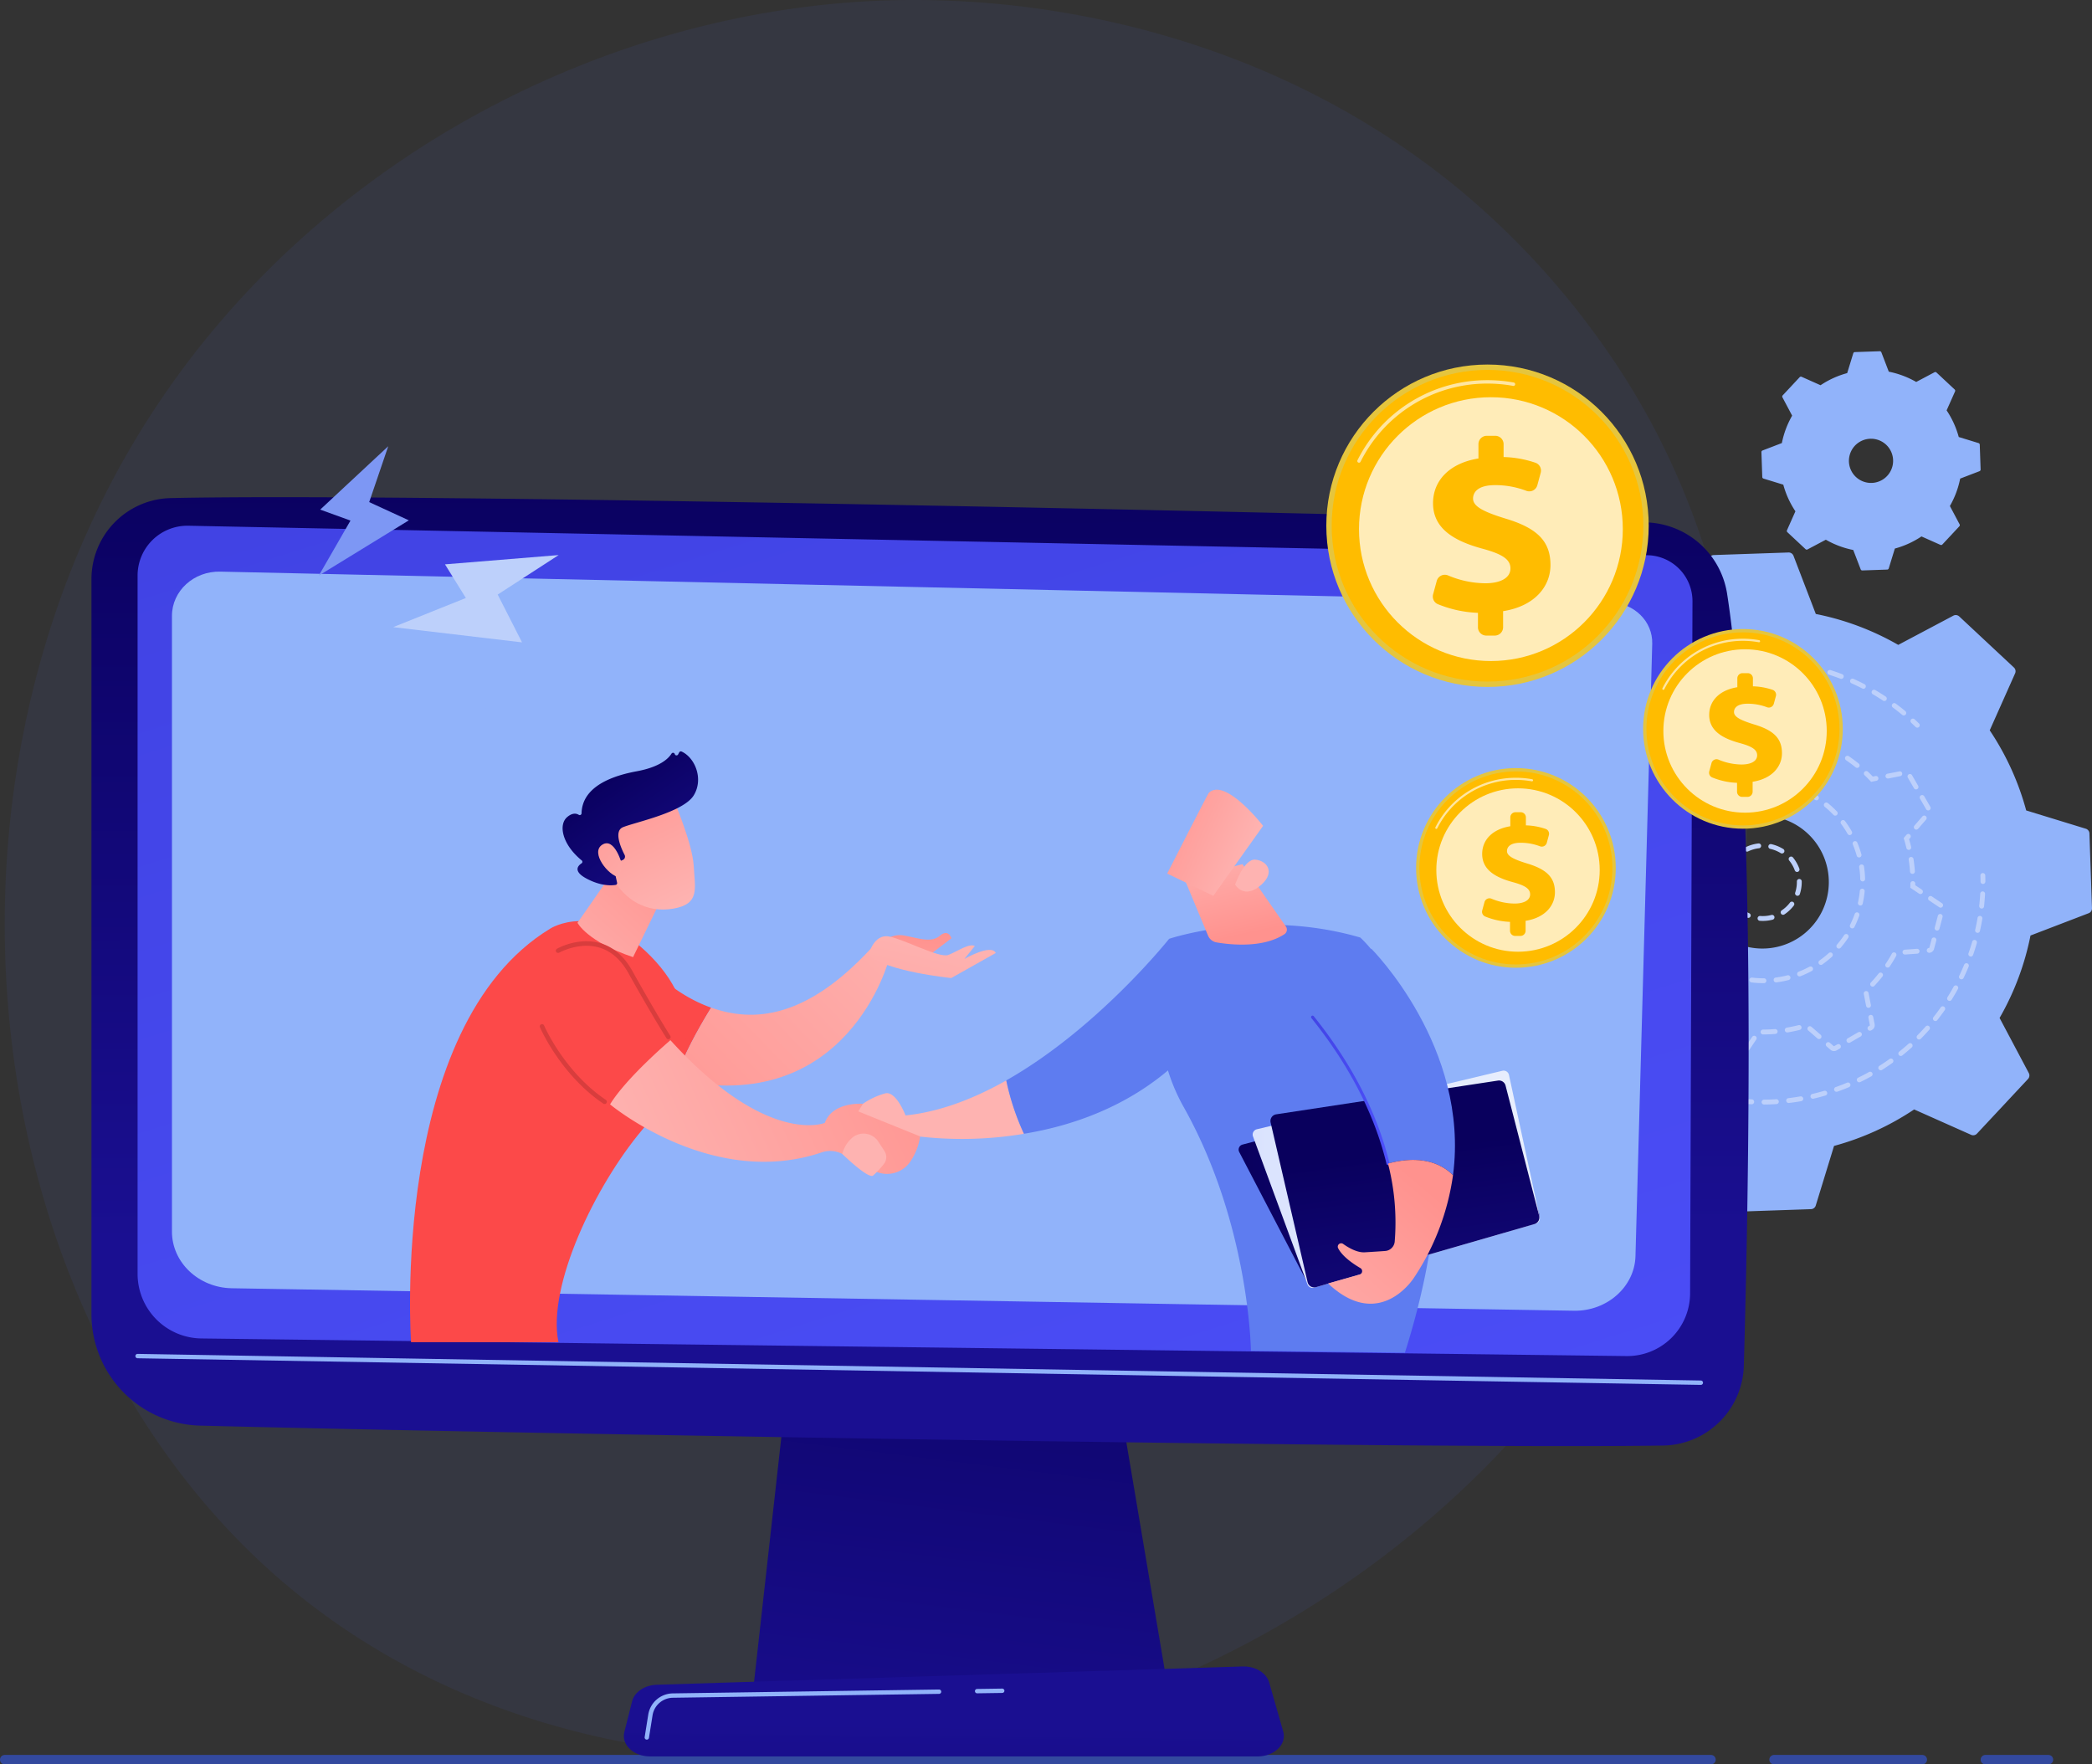
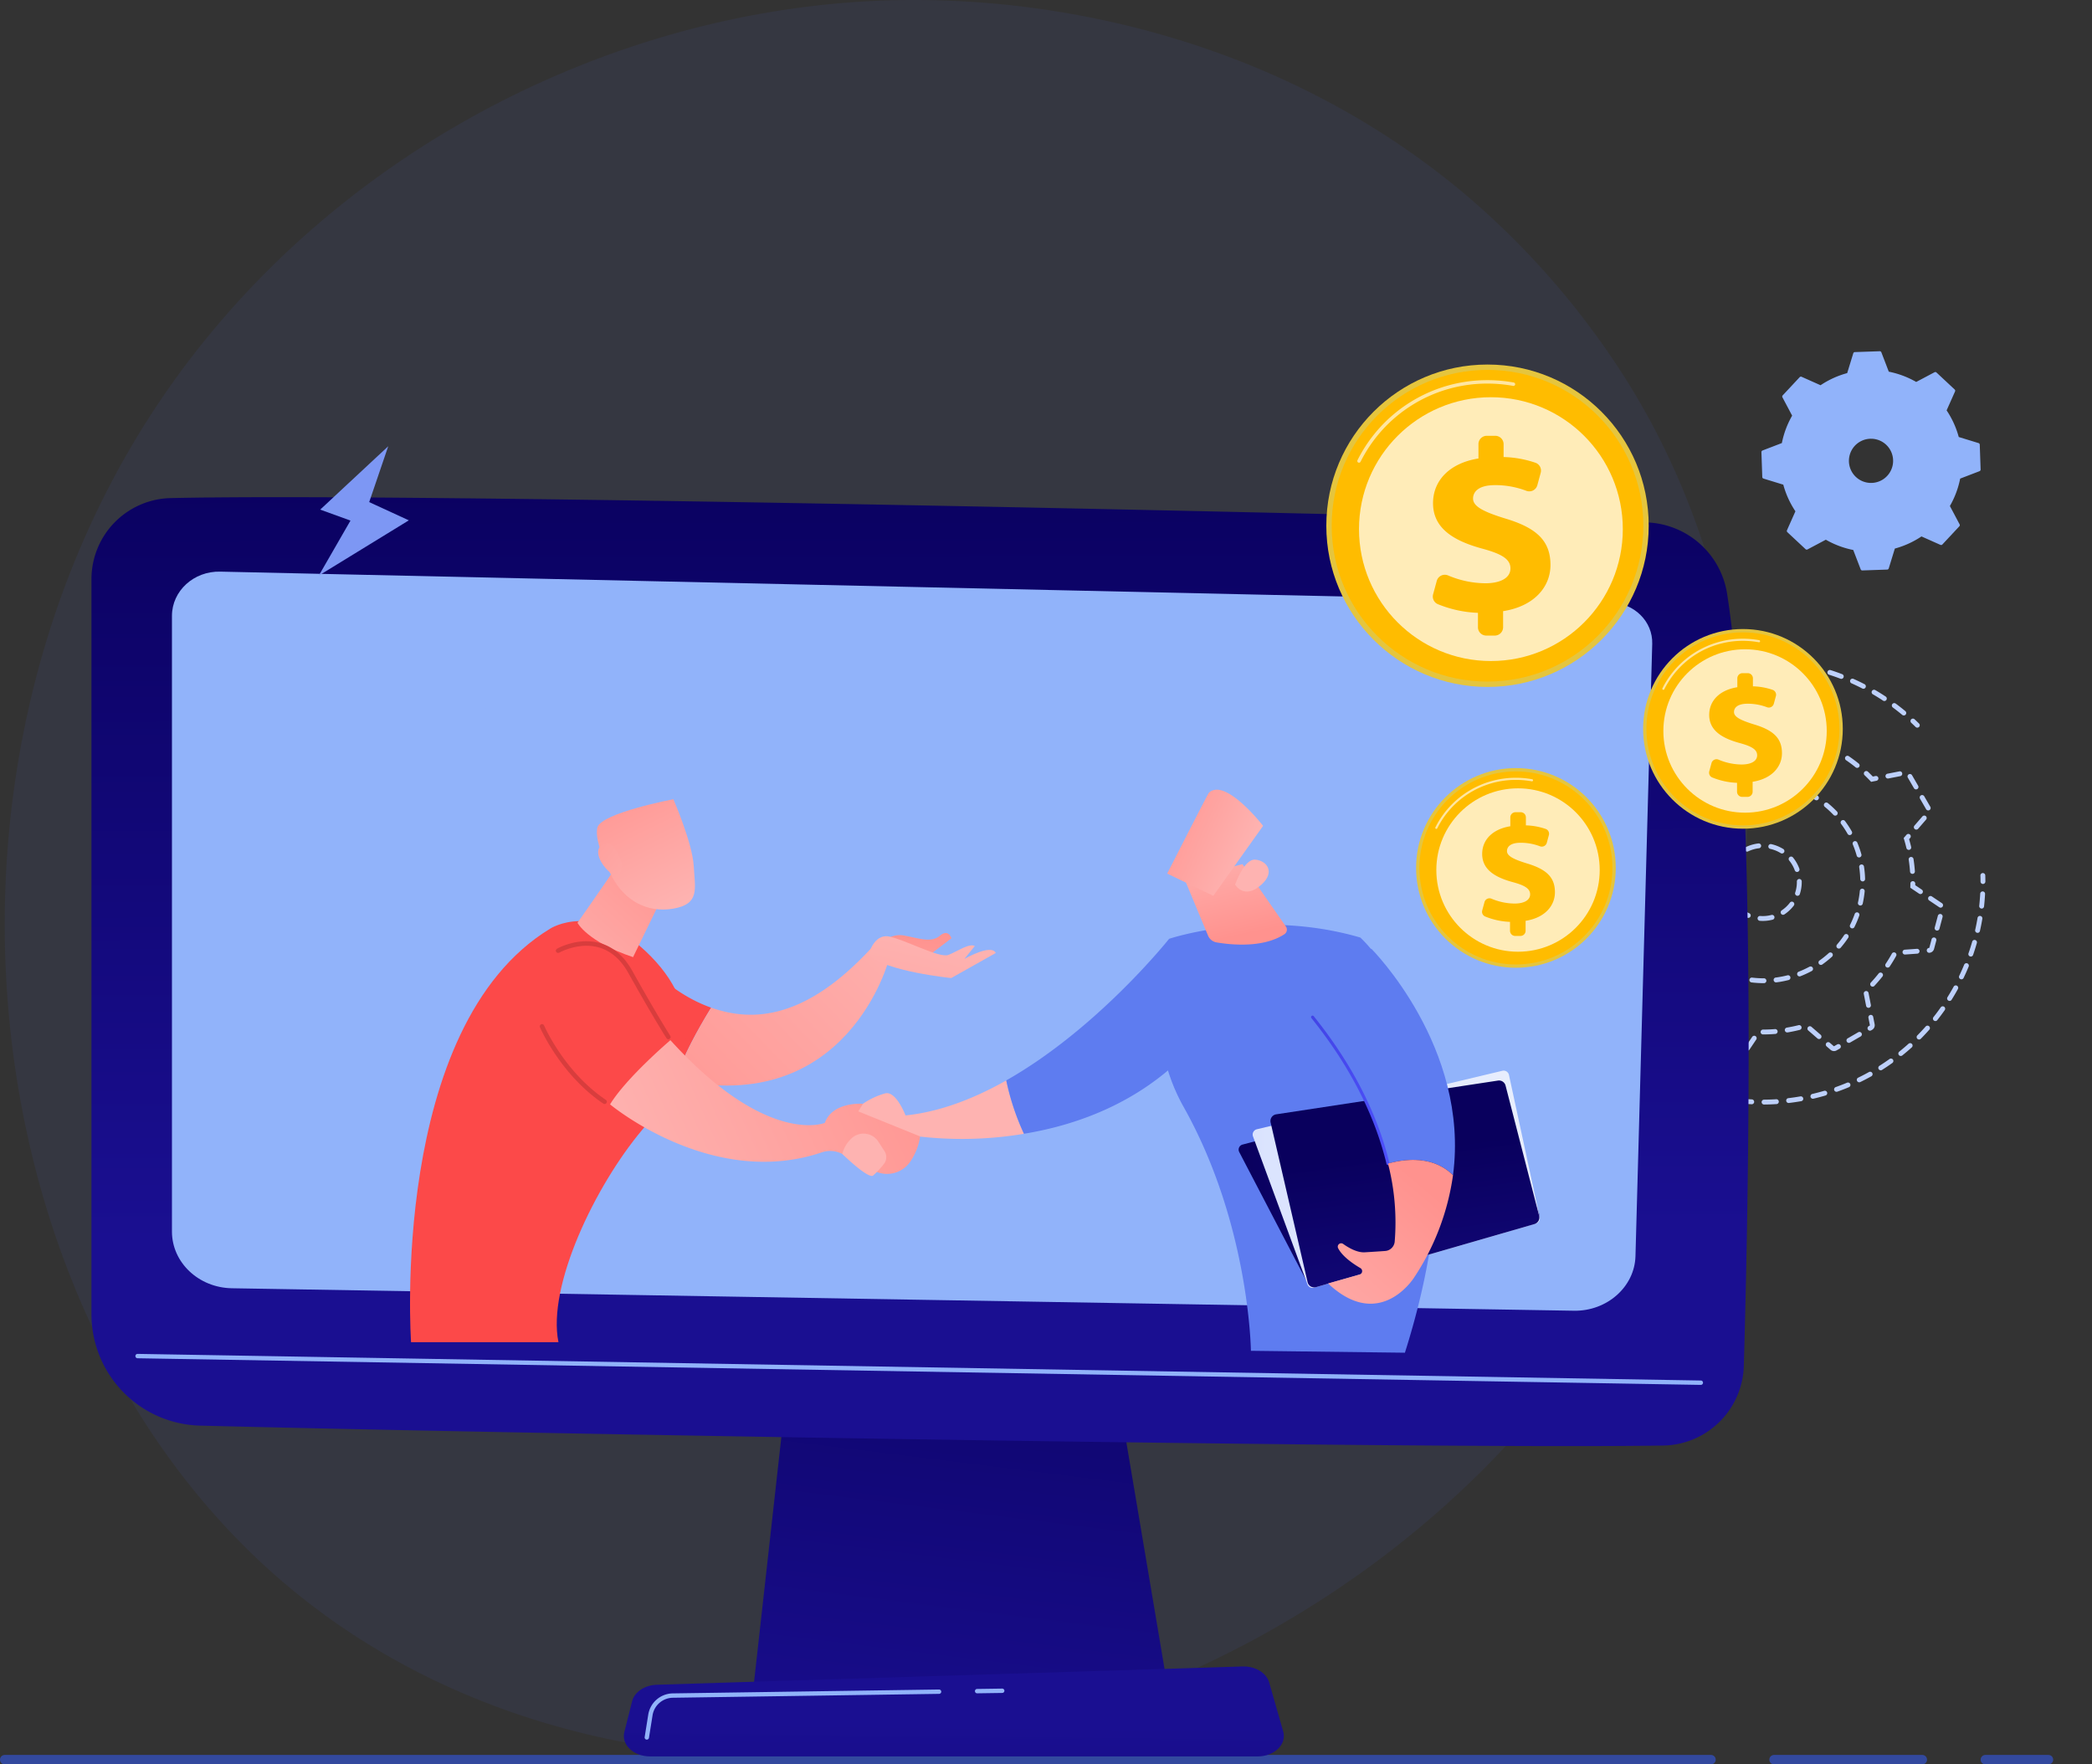
<svg xmlns="http://www.w3.org/2000/svg" xmlns:xlink="http://www.w3.org/1999/xlink" width="663.308" height="559.425" viewBox="0 0 663.308 559.425">
  <rect x="0" y="0" width="663.308" height="559.425" fill="#333333" stroke="none" />
  <defs>
    <linearGradient id="a" x1="0.753" y1="-0.811" x2="0.397" y2="1.412" gradientUnits="objectBoundingBox">
      <stop offset="0" stop-color="#09005d" />
      <stop offset="1" stop-color="#1a0f91" />
    </linearGradient>
    <linearGradient id="b" x1="0.498" y1="-0.072" x2="0.5" y2="0.779" xlink:href="#a" />
    <linearGradient id="c" x1="0.085" y1="-0.198" x2="1.211" y2="1.7" gradientUnits="objectBoundingBox">
      <stop offset="0" stop-color="#4042e2" />
      <stop offset="1" stop-color="#4f52ff" />
    </linearGradient>
    <linearGradient id="d" x1="0.161" y1="5.068" x2="0.502" y2="0.648" xlink:href="#a" />
    <linearGradient id="e" x1="0.806" y1="-1.236" x2="0.639" y2="-0.096" gradientUnits="objectBoundingBox">
      <stop offset="0" stop-color="#ff928e" />
      <stop offset="1" stop-color="#feb3b1" />
    </linearGradient>
    <linearGradient id="f" x1="-0.307" y1="1.188" x2="1.295" y2="-0.062" xlink:href="#e" />
    <linearGradient id="g" x1="0.532" y1="-0.096" x2="-0.014" y2="6.106" xlink:href="#e" />
    <linearGradient id="h" x1="-2.034" y1="4.175" x2="0.655" y2="0.085" xlink:href="#e" />
    <linearGradient id="i" x1="0.928" y1="0.012" x2="-0.148" y2="1.429" xlink:href="#e" />
    <linearGradient id="j" x1="1.19" y1="0.36" x2="-0.04" y2="0.628" xlink:href="#e" />
    <linearGradient id="k" x1="0.154" y1="-0.294" x2="0.77" y2="0.988" xlink:href="#e" />
    <linearGradient id="l" x1="0.28" y1="0.152" x2="1.03" y2="1.129" xlink:href="#a" />
    <linearGradient id="m" x1="-0.884" y1="-1.822" x2="1.638" y2="2.362" xlink:href="#e" />
    <linearGradient id="n" x1="1.024" y1="-3.118" x2="0.791" y2="-1.495" xlink:href="#e" />
    <linearGradient id="o" x1="0.589" y1="0.833" x2="0.309" y2="-0.234" xlink:href="#e" />
    <linearGradient id="p" x1="0" y1="0.5" x2="1" y2="0.5" xlink:href="#a" />
    <linearGradient id="q" y1="0.5" x2="1" y2="0.5" gradientUnits="objectBoundingBox">
      <stop offset="0" stop-color="#dae3fe" />
      <stop offset="1" stop-color="#e9effd" />
    </linearGradient>
    <linearGradient id="r" x1="0.485" y1="0.339" x2="0.712" y2="1.663" xlink:href="#a" />
    <linearGradient id="s" x1="-0.279" y1="0.282" x2="1.279" y2="0.718" xlink:href="#c" />
    <linearGradient id="t" x1="0.724" y1="0.148" x2="-0.021" y2="1.392" xlink:href="#e" />
    <linearGradient id="u" x1="-0.129" y1="0.16" x2="0.833" y2="0.701" xlink:href="#e" />
    <linearGradient id="w" x1="64.553" y1="76.808" x2="67.011" y2="74.159" xlink:href="#e" />
  </defs>
  <g transform="translate(-261 -2482.575)">
    <path d="M2530.441,5195.888c-53.6,126.208-196.38,196.911-320.2,177.838-20.148-3.1-75.383-12.347-124.287-55.959-94.143-83.956-114.276-250.2-38.334-367.356,55.273-85.269,154.354-133.606,248.5-131.188,20.279.521,98,3.731,166.3,60.051a256.111,256.111,0,0,1,52.1,59.114C2561.348,5011.616,2565.373,5113.638,2530.441,5195.888Z" transform="translate(-1738.635 -2336.563)" fill="#4962c0" opacity="0.1" />
    <line x2="541" transform="translate(262.5 3040.5)" fill="none" stroke="#33499e" stroke-linecap="round" stroke-width="3" />
    <line x2="47" transform="translate(823.5 3040.5)" fill="none" stroke="#33499e" stroke-linecap="round" stroke-width="3" />
    <line x2="20" transform="translate(890.5 3040.5)" fill="none" stroke="#33499e" stroke-linecap="round" stroke-width="3" />
    <g transform="translate(-1386.194 7760.766)">
      <g transform="translate(2101.485 -5166.825)">
        <g transform="translate(104.2 0)">
          <path d="M4499.021-5126.951a.539.539,0,0,0,.381.5l6.283,1.929a28.66,28.66,0,0,0,3.845,8.447l-2.676,6.006a.54.54,0,0,0,.125.615l5.765,5.383a.539.539,0,0,0,.622.083l5.81-3.081a28.655,28.655,0,0,0,8.69,3.26l2.354,6.135a.541.541,0,0,0,.523.347l7.883-.27a.541.541,0,0,0,.5-.382l1.929-6.282a28.631,28.631,0,0,0,8.446-3.846l6.007,2.676a.539.539,0,0,0,.615-.125l5.384-5.765a.54.54,0,0,0,.082-.622l-3.08-5.81a28.639,28.639,0,0,0,3.259-8.69l6.136-2.354a.541.541,0,0,0,.347-.523l-.271-7.883a.538.538,0,0,0-.381-.5l-6.282-1.929a28.655,28.655,0,0,0-3.846-8.447l2.677-6.006a.541.541,0,0,0-.125-.615l-5.765-5.384a.542.542,0,0,0-.622-.083l-5.81,3.081a28.657,28.657,0,0,0-8.69-3.26l-2.354-6.136a.539.539,0,0,0-.523-.346l-7.884.27a.541.541,0,0,0-.5.381l-1.929,6.283a28.645,28.645,0,0,0-8.447,3.846l-6.006-2.677a.541.541,0,0,0-.615.125l-5.384,5.765a.541.541,0,0,0-.082.622l3.081,5.81a28.641,28.641,0,0,0-3.26,8.69l-6.136,2.354a.539.539,0,0,0-.346.522Zm27.633-6.607a7,7,0,0,1,8.327-5.364,7,7,0,0,1,5.365,8.327,7,7,0,0,1-8.327,5.364A7,7,0,0,1,4526.654-5133.558Z" transform="translate(-4498.75 5166.825)" fill="#91b3fa" />
        </g>
        <g transform="translate(0 63.814)">
-           <path d="M3944.1-4706.729a1.626,1.626,0,0,0,1.147,1.5l18.9,5.8a86.146,86.146,0,0,0,11.565,25.4l-8.05,18.065a1.625,1.625,0,0,0,.375,1.849l17.339,16.191a1.624,1.624,0,0,0,1.87.249l17.474-9.265a86.143,86.143,0,0,0,26.135,9.8l7.078,18.455a1.627,1.627,0,0,0,1.573,1.042l23.71-.812a1.625,1.625,0,0,0,1.5-1.147l5.8-18.9a86.165,86.165,0,0,0,25.4-11.565l18.066,8.049a1.626,1.626,0,0,0,1.849-.376l16.192-17.338a1.626,1.626,0,0,0,.248-1.871l-9.265-17.474a86.112,86.112,0,0,0,9.8-26.135l18.455-7.078a1.624,1.624,0,0,0,1.042-1.573l-.811-23.71a1.625,1.625,0,0,0-1.147-1.5l-18.9-5.8a86.134,86.134,0,0,0-11.565-25.4l8.049-18.066a1.625,1.625,0,0,0-.375-1.849l-17.339-16.192a1.626,1.626,0,0,0-1.87-.248l-17.474,9.265a86.138,86.138,0,0,0-26.135-9.8l-7.078-18.455a1.625,1.625,0,0,0-1.573-1.042l-23.71.812a1.624,1.624,0,0,0-1.5,1.147l-5.8,18.9a86.137,86.137,0,0,0-25.4,11.565l-18.066-8.05a1.626,1.626,0,0,0-1.849.375l-16.192,17.339a1.625,1.625,0,0,0-.248,1.87l9.265,17.474a86.152,86.152,0,0,0-9.8,26.135l-18.455,7.078a1.626,1.626,0,0,0-1.042,1.574Zm83.108-19.87a21.065,21.065,0,0,1,25.044-16.134,21.065,21.065,0,0,1,16.134,25.043,21.065,21.065,0,0,1-25.043,16.134A21.065,21.065,0,0,1,4027.209-4726.6Z" transform="translate(-3943.29 4826.653)" fill="#91b3fa" />
          <g transform="translate(34.128 33.942)">
            <path d="M4275.924-4465.905a1.655,1.655,0,0,1-1.344-.388l-1.244-1.078a.77.77,0,0,1-.078-1.087.772.772,0,0,1,1.087-.077l1.244,1.078a.12.12,0,0,0,.1.029l1-.568a.772.772,0,0,1,1.053.281.77.77,0,0,1-.281,1.053l-.954.552A1.647,1.647,0,0,1,4275.924-4465.905Zm-30.754,4.088a1.655,1.655,0,0,1-.685-.037l-1.935-.516a.769.769,0,0,1-.546-.942.774.774,0,0,1,.943-.547l1.935.516c.068,0,.105-.01.131-.048l.417-.619a.77.77,0,0,1,1.069-.209.771.771,0,0,1,.209,1.07l-.417.617A1.664,1.664,0,0,1,4245.169-4461.817Zm35.352-6.681a.772.772,0,0,1-.786-.376.77.77,0,0,1,.281-1.053l3.334-1.931a.768.768,0,0,1,1.052.281.77.77,0,0,1-.281,1.053l-3.334,1.931A.786.786,0,0,1,4280.521-4468.5Zm-41.377,5.153a.779.779,0,0,1-.317-.018l-3.723-.993a.769.769,0,0,1-.545-.942.772.772,0,0,1,.942-.547l3.724.993a.771.771,0,0,1,.546.943A.771.771,0,0,1,4239.144-4463.345Zm9.2-2.67a.77.77,0,0,1-.549-.122.77.77,0,0,1-.208-1.069l2.152-3.2a.77.77,0,0,1,1.069-.209.77.77,0,0,1,.209,1.069l-2.153,3.2A.767.767,0,0,1,4248.34-4466.015Zm22.707-3.7a.767.767,0,0,1-.624-.18l-2.912-2.522a.77.77,0,0,1-.078-1.087.769.769,0,0,1,1.086-.077l2.913,2.522a.771.771,0,0,1,.078,1.087A.767.767,0,0,1,4271.047-4469.714Zm16.143-2.646a.771.771,0,0,1-.786-.376.771.771,0,0,1,.282-1.053l.3-.177a.12.12,0,0,0,.059-.123l-.46-2.355a.771.771,0,0,1,.609-.9.754.754,0,0,1,.9.608l.459,2.352a1.674,1.674,0,0,1-.8,1.757l-.306.177A.786.786,0,0,1,4287.19-4472.359Zm-55.458,6.859a.716.716,0,0,1-.67-.25,1.663,1.663,0,0,1-.364-.806l-.016-.144-.235-3.283a.765.765,0,0,1,.713-.824.771.771,0,0,1,.824.714l.236,3.289a.812.812,0,0,1-.086,1.12A.835.835,0,0,1,4231.731-4465.5Zm29.229-6.306a.77.77,0,0,1-.879-.635.77.77,0,0,1,.634-.887c1.236-.205,2.484-.464,3.711-.771a.768.768,0,0,1,.934.562.77.77,0,0,1-.561.934c-1.266.317-2.556.585-3.833.8Zm-3.822.475-.057.007c-1.3.106-2.62.16-3.912.161a.771.771,0,0,1-.771-.771.769.769,0,0,1,.77-.771c1.251,0,2.525-.053,3.786-.156a.771.771,0,0,1,.832.705A.771.771,0,0,1,4257.139-4471.331Zm29.586-8.281a.771.771,0,0,1-.875-.613l-.738-3.781a.771.771,0,0,1,.608-.9.756.756,0,0,1,.9.608l.739,3.781a.771.771,0,0,1-.608.9Zm-55.666,6.493c-.021,0-.042.006-.064.007a.77.77,0,0,1-.824-.713l-.239-3.33a.772.772,0,0,1-.076-.852.772.772,0,0,1,1.046-.309l.473.253.069.445.264,3.681A.771.771,0,0,1,4231.059-4473.119Zm56.978-13.207a.772.772,0,0,1-.645-.2.77.77,0,0,1-.038-1.089c.854-.916,1.685-1.884,2.47-2.874a.771.771,0,0,1,1.082-.126.77.77,0,0,1,.126,1.083c-.811,1.023-1.669,2.021-2.551,2.968A.769.769,0,0,1,4288.037-4486.326Zm-60.7,7.486a.77.77,0,0,1-.539-.116c-1.09-.707-2.164-1.469-3.193-2.264a.77.77,0,0,1-.139-1.08.769.769,0,0,1,1.081-.14c1,.769,2.037,1.506,3.091,2.191a.77.77,0,0,1,.227,1.066A.77.77,0,0,1,4227.338-4478.84Zm65.473-13.525a.763.763,0,0,1-.545-.119.77.77,0,0,1-.214-1.068c.7-1.048,1.36-2.138,1.969-3.237a.769.769,0,0,1,1.047-.3.77.77,0,0,1,.3,1.047c-.629,1.138-1.314,2.263-2.035,3.345A.768.768,0,0,1,4292.811-4492.365Zm-34.5,4.561q-.453.07-.91.129a.771.771,0,0,1-.862-.666.746.746,0,0,1,.667-.863,30.808,30.808,0,0,0,3.69-.7.757.757,0,0,1,.937.557.77.77,0,0,1-.557.937C4260.3-4488.164,4259.307-4487.96,4258.312-4487.8Zm-4.729.373a.792.792,0,0,1-.118.009,32.2,32.2,0,0,1-3.937-.232.771.771,0,0,1-.673-.857.77.77,0,0,1,.857-.672,30.884,30.884,0,0,0,3.749.221.771.771,0,0,1,.772.77A.771.771,0,0,1,4253.583-4487.432Zm11.288-2.143a.771.771,0,0,1-.836-.48.771.771,0,0,1,.438-1,30.924,30.924,0,0,0,3.41-1.576.774.774,0,0,1,1.043.313.77.77,0,0,1-.313,1.044,32.646,32.646,0,0,1-3.58,1.655A.889.889,0,0,1,4264.871-4489.574Zm-43.625,6.029a.767.767,0,0,1-.638-.193c-.817-.744-1.62-1.527-2.39-2.332a.771.771,0,0,1-.645-.615.77.77,0,0,1,.608-.9l.609-.119.292.31c.821.872,1.683,1.721,2.563,2.523a.769.769,0,0,1,.05,1.088A.768.768,0,0,1,4221.245-4483.545Zm84.8-13.52-.144.017a.772.772,0,0,1-.814-.725.764.764,0,0,1,.709-.813.129.129,0,0,0,.109-.09l.709-2.66a.772.772,0,0,1,.943-.546.77.77,0,0,1,.546.942l-.709,2.661A1.663,1.663,0,0,1,4306.042-4497.064Zm-3.912.283c-.021,0-.043.006-.064.007l-3.843.275a.771.771,0,0,1-.824-.713.764.764,0,0,1,.713-.823l3.843-.275a.77.77,0,0,1,.824.713A.771.771,0,0,1,4302.13-4496.781Zm-56.179,8.426a.776.776,0,0,1-.3-.013q-.286-.072-.571-.147a32.729,32.729,0,0,1-3.194-1.031.769.769,0,0,1-.446-.993.767.767,0,0,1,.994-.446,31.273,31.273,0,0,0,3.044.981c.181.048.361.095.542.139a.772.772,0,0,1,.563.934A.772.772,0,0,1,4245.951-4488.355Zm25.688-4.863a.769.769,0,0,1-.749-.315.771.771,0,0,1,.184-1.074,30.961,30.961,0,0,0,2.928-2.354.773.773,0,0,1,1.088.052.771.771,0,0,1-.051,1.089,32.569,32.569,0,0,1-3.075,2.471A.752.752,0,0,1,4271.639-4493.219Zm-60.755,8.623a.77.77,0,0,1-.875-.614.77.77,0,0,1,.608-.9l3.781-.738a.747.747,0,0,1,.9.608.771.771,0,0,1-.608.9l-3.782.737Zm-3.731.289a.752.752,0,0,1-.669-.23,1.729,1.729,0,0,1-.219-.3l-1.832-3.165a.771.771,0,0,1,.28-1.054.772.772,0,0,1,1.053.282l1.832,3.162a.782.782,0,0,1-.032,1.1A.783.783,0,0,1,4207.153-4484.307Zm31.615-6.787a.76.76,0,0,1-.479-.081,31.706,31.706,0,0,1-3.368-2.058.771.771,0,0,1-.189-1.073.77.77,0,0,1,1.073-.188,30.577,30.577,0,0,0,3.2,1.958.771.771,0,0,1,.321,1.042A.772.772,0,0,1,4238.768-4491.094Zm38.556-7.3a.77.77,0,0,1-.622-.178.77.77,0,0,1-.082-1.086,30.7,30.7,0,0,0,2.267-3,.771.771,0,0,1,1.068-.217.772.772,0,0,1,.216,1.069,31.976,31.976,0,0,1-2.382,3.146A.77.77,0,0,1,4277.324-4498.392Zm31.143-5.707a.763.763,0,0,1-.317-.017.771.771,0,0,1-.545-.943l.993-3.724a.773.773,0,0,1,.943-.546.771.771,0,0,1,.546.943l-.993,3.723A.771.771,0,0,1,4308.466-4504.1Zm-76,8.6a.769.769,0,0,1-.635-.188c-.532-.479-1.051-.98-1.544-1.489a.771.771,0,0,1,.017-1.09.772.772,0,0,1,1.09.018c.469.484.962.96,1.469,1.416a.772.772,0,0,1,.057,1.089A.772.772,0,0,1,4232.47-4495.5Zm-29.182,4.543a.772.772,0,0,1-.786-.376l-1.93-3.334a.771.771,0,0,1,.28-1.053.771.771,0,0,1,1.053.281l1.931,3.334a.77.77,0,0,1-.28,1.053A.765.765,0,0,1,4203.288-4490.957Zm78.288-13.84a.767.767,0,0,1-.461-.072.77.77,0,0,1-.346-1.033,30.775,30.775,0,0,0,1.465-3.457.771.771,0,0,1,.983-.471.771.771,0,0,1,.47.983,32.328,32.328,0,0,1-1.539,3.632A.771.771,0,0,1,4281.575-4504.8Zm28.017-6.57a.76.76,0,0,1-.549-.123l-3.2-2.151a.77.77,0,0,1-.209-1.069.769.769,0,0,1,1.069-.209l3.2,2.151a.772.772,0,0,1,.209,1.07A.77.77,0,0,1,4309.592-4511.367Zm-108.247,13.787a.762.762,0,0,1-.624-.18.77.77,0,0,1-.078-1.086l2.522-2.913a.772.772,0,0,1,1.087-.077.771.771,0,0,1,.078,1.087l-2.522,2.913A.777.777,0,0,1,4201.345-4497.58Zm82.794-14.462a.8.8,0,0,1-.285-.01.771.771,0,0,1-.585-.92,30.717,30.717,0,0,0,.591-3.709.77.77,0,0,1,.842-.692.771.771,0,0,1,.692.841,32.325,32.325,0,0,1-.62,3.9A.773.773,0,0,1,4284.139-4512.042Zm19.061-3.63a.764.764,0,0,1-.549-.122l-2.792-1.879.013-.425c.009-.3.015-.6.019-.9a.77.77,0,0,1,.779-.762.771.771,0,0,1,.762.778c0,.168,0,.334-.008.5l2.088,1.406a.77.77,0,0,1,.208,1.069A.765.765,0,0,1,4303.2-4515.672Zm-96.809,12.268a.766.766,0,0,1-.623-.179.77.77,0,0,1-.079-1.087l1.062-1.227q-.2-.675-.377-1.358a.771.771,0,0,1,.549-.941.774.774,0,0,1,.94.55q.226.861.485,1.709l.124.408-1.618,1.868A.773.773,0,0,1,4206.391-4503.4Zm94.276-18.672a.488.488,0,0,1-.065.007.77.77,0,0,1-.824-.714c-.088-1.254-.231-2.521-.421-3.766a.771.771,0,0,1,.643-.878h0a.77.77,0,0,1,.878.645c.2,1.285.344,2.595.436,3.891A.77.77,0,0,1,4300.667-4522.076Zm-15.786,2.384a.822.822,0,0,1-.1.009.77.77,0,0,1-.791-.75,30.579,30.579,0,0,0-.333-3.74.77.77,0,0,1,.643-.876h0a.769.769,0,0,1,.877.646,31.886,31.886,0,0,1,.349,3.931A.771.771,0,0,1,4284.881-4519.692Zm-78.47,9.24a.771.771,0,0,1-.877-.627c-.058-.327-.112-.653-.164-.981-.149-.958-.271-1.932-.362-2.9a.775.775,0,0,1,.694-.84.77.77,0,0,1,.84.694c.088.935.207,1.878.351,2.8q.074.476.159.951a.772.772,0,0,1-.625.894Zm93.086-19.232a.771.771,0,0,1-.868-.582c-.219-.922-.47-1.851-.747-2.761l-.124-.407.9-1.037a.772.772,0,0,1,1.087-.077.771.771,0,0,1,.078,1.087l-.343.4c.237.809.456,1.628.649,2.441a.771.771,0,0,1-.571.929Zm-15.769,2.394a.772.772,0,0,1-.86-.553,30.693,30.693,0,0,0-1.233-3.547.77.77,0,0,1,.414-1.008.768.768,0,0,1,1.009.414,32.458,32.458,0,0,1,1.3,3.724.771.771,0,0,1-.534.95A.591.591,0,0,1,4283.729-4527.291Zm-61.615,6.97a.837.837,0,0,1-.157.008.77.77,0,0,1-.732-.807,32.406,32.406,0,0,1,.432-3.921.77.77,0,0,1,.891-.628.77.77,0,0,1,.628.891,30.741,30.741,0,0,0-.411,3.732A.772.772,0,0,1,4222.114-4520.321Zm-16.423,2.205a.82.82,0,0,1-.11.01.77.77,0,0,1-.78-.761q-.01-.807.007-1.618l-1.176-.792a.77.77,0,0,1-.209-1.069.77.77,0,0,1,1.07-.209l1.88,1.266-.013.425q-.03.992-.018,1.979A.77.77,0,0,1,4205.69-4518.116Zm96.19-18a.768.768,0,0,1-.624-.179.771.771,0,0,1-.078-1.087l2.523-2.913a.77.77,0,0,1,1.087-.077.771.771,0,0,1,.078,1.087l-2.523,2.912A.769.769,0,0,1,4301.881-4536.117Zm-21.114,1.734a.769.769,0,0,1-.788-.379,30.972,30.972,0,0,0-2.056-3.145.771.771,0,0,1,.158-1.078.771.771,0,0,1,1.079.157,32.65,32.65,0,0,1,2.158,3.3.77.77,0,0,1-.288,1.051A.755.755,0,0,1,4280.767-4534.383Zm-79.783,11.075a.771.771,0,0,1-.55-.122l-3.2-2.151a.771.771,0,0,1-.208-1.07.77.77,0,0,1,1.069-.209l3.2,2.151a.771.771,0,0,1,.209,1.07A.768.768,0,0,1,4200.984-4523.308Zm22.435-4.589a.781.781,0,0,1-.341-.023.77.77,0,0,1-.516-.96,32.329,32.329,0,0,1,1.363-3.7.772.772,0,0,1,1.016-.4.772.772,0,0,1,.395,1.017,31,31,0,0,0-1.3,3.523A.772.772,0,0,1,4223.419-4527.9Zm82.244-14.3a.771.771,0,0,1-.786-.375l-1.931-3.334a.772.772,0,0,1,.281-1.054.771.771,0,0,1,1.053.281l1.931,3.335a.771.771,0,0,1-.281,1.053A.778.778,0,0,1,4305.663-4542.2Zm-29.486,1.65a.768.768,0,0,1-.677-.23,30.7,30.7,0,0,0-2.756-2.552.771.771,0,0,1-.108-1.084.771.771,0,0,1,1.084-.108,32.06,32.06,0,0,1,2.9,2.682.77.77,0,0,1-.025,1.089A.764.764,0,0,1,4276.177-4540.548Zm-79.453,11.991a.763.763,0,0,1-.317-.017.77.77,0,0,1-.545-.942l.993-3.724a.773.773,0,0,1,.943-.547.771.771,0,0,1,.546.943l-.993,3.724A.771.771,0,0,1,4196.725-4528.557Zm29.789-6.377a.764.764,0,0,1-.513-.1.77.77,0,0,1-.268-1.056,32,32,0,0,1,2.227-3.259.769.769,0,0,1,1.082-.135.769.769,0,0,1,.135,1.081,30.45,30.45,0,0,0-2.119,3.1A.772.772,0,0,1,4226.513-4534.934Zm75.288-13.933a.769.769,0,0,1-.786-.376l-1.931-3.334a.77.77,0,0,1,.281-1.053.768.768,0,0,1,1.052.281l1.931,3.334a.77.77,0,0,1-.281,1.053A.762.762,0,0,1,4301.8-4548.866Zm-31.577,3.452a.774.774,0,0,1-.529-.109,30.473,30.473,0,0,0-3.3-1.8.77.77,0,0,1-.37-1.024.77.77,0,0,1,1.024-.371,32.213,32.213,0,0,1,3.464,1.892.77.77,0,0,1,.242,1.063A.77.77,0,0,1,4270.225-4545.414Zm-38.99,4.412a.768.768,0,0,1-.664-.216.771.771,0,0,1,0-1.09,32.358,32.358,0,0,1,2.953-2.615.771.771,0,0,1,1.082.131.771.771,0,0,1-.132,1.082,30.818,30.818,0,0,0-2.811,2.492A.774.774,0,0,1,4231.235-4541Zm-32.525,5a.78.78,0,0,1-.317-.017.771.771,0,0,1-.545-.943l.993-3.723a1.661,1.661,0,0,1,1.348-1.215l.144-.016,1.089-.078a.771.771,0,0,1,.823.714.761.761,0,0,1-.713.823l-1.094.078a.137.137,0,0,0-.108.089l-.993,3.724A.771.771,0,0,1,4198.709-4536Zm88.73-15.252-.292-.311c-.569-.605-1.166-1.206-1.772-1.784a.77.77,0,0,1-.025-1.09.773.773,0,0,1,1.089-.026c.523.5,1.039,1.015,1.537,1.536l.857-.168a.762.762,0,0,1,.9.608.772.772,0,0,1-.609.9Zm5.442-1.063a.77.77,0,0,1-.875-.614.77.77,0,0,1,.609-.9l3.781-.737a.744.744,0,0,1,.9.608.77.77,0,0,1-.608.9l-3.782.738Zm-29.618,3.64a.766.766,0,0,1-.359-.029q-.812-.265-1.649-.488c-.658-.175-1.326-.33-1.985-.46a.77.77,0,0,1-.606-.905.773.773,0,0,1,.906-.606c.691.136,1.391.3,2.082.482q.879.233,1.733.514a.77.77,0,0,1,.492.972A.769.769,0,0,1,4263.264-4548.678Zm-53.982,7.663-.065.008-3.843.275a.77.77,0,0,1-.824-.714.764.764,0,0,1,.714-.823l3.843-.275a.771.771,0,0,1,.824.713A.77.77,0,0,1,4209.281-4541.015Zm28.006-4.725a.771.771,0,0,1-.779-.363.771.771,0,0,1,.263-1.058,32.292,32.292,0,0,1,3.5-1.824.768.768,0,0,1,1.018.39.771.771,0,0,1-.39,1.018,30.873,30.873,0,0,0-3.331,1.736A.75.75,0,0,1,4237.288-4545.739Zm-25.088,3a.762.762,0,0,1-.507-.1.771.771,0,0,1-.277-1.055c.655-1.121,1.366-2.23,2.112-3.3a.774.774,0,0,1,1.073-.189.772.772,0,0,1,.189,1.074c-.723,1.031-1.41,2.1-2.044,3.19A.77.77,0,0,1,4212.2-4542.741Zm43.525-7.423a.806.806,0,0,1-.176.008,30.106,30.106,0,0,0-3.754-.04.771.771,0,0,1-.809-.73.775.775,0,0,1,.73-.81,32.229,32.229,0,0,1,3.945.042.772.772,0,0,1,.713.825A.771.771,0,0,1,4255.724-4550.164Zm-11.419,1.294a.772.772,0,0,1-.854-.535.771.771,0,0,1,.511-.963,32.067,32.067,0,0,1,3.834-.923.788.788,0,0,1,.893.626.77.77,0,0,1-.626.892,30.747,30.747,0,0,0-3.649.878A.725.725,0,0,1,4244.3-4548.87Zm38.831-6.819a.766.766,0,0,1-.6-.162c-.977-.791-2-1.553-3.039-2.263a.771.771,0,0,1-.2-1.071.772.772,0,0,1,1.071-.2c1.074.733,2.13,1.52,3.139,2.337a.771.771,0,0,1,.114,1.084A.766.766,0,0,1,4283.136-4555.689Zm-66.521,6.642a.771.771,0,0,1-.612-.169.771.771,0,0,1-.1-1.085c.831-1,1.713-1.979,2.62-2.908a.77.77,0,0,1,1.09-.013.771.771,0,0,1,.012,1.09c-.878.9-1.732,1.847-2.537,2.815A.767.767,0,0,1,4216.615-4549.048Zm60.164-10.982a.777.777,0,0,1-.5-.092c-.358-.2-.721-.405-1.086-.6l-.375-.2-.216-3.008a.764.764,0,0,1,.713-.824.77.77,0,0,1,.824.713l.156,2.162c.25.137.5.276.748.417a.77.77,0,0,1,.289,1.051A.768.768,0,0,1,4276.778-4560.03Zm-56.509,4.9a.77.77,0,0,1-.875-.613l-.738-3.781a.771.771,0,0,1,.609-.9.755.755,0,0,1,.9.608l.739,3.781a.772.772,0,0,1-.609.9Zm54.944-11.939c-.021,0-.042.006-.064.008a.77.77,0,0,1-.824-.713l-.276-3.844a.757.757,0,0,1,.714-.823.771.771,0,0,1,.824.713l.275,3.843A.77.77,0,0,1,4275.213-4567.067Zm-20.933.811a.8.8,0,0,1-.138.009c-1.253-.028-2.528-.006-3.789.068a.77.77,0,0,1-.814-.725.766.766,0,0,1,.724-.814c1.3-.076,2.619-.1,3.914-.07a.772.772,0,0,1,.753.789A.771.771,0,0,1,4254.28-4566.257Zm-15.114,1.773a.77.77,0,0,1-.625-.179l-2.912-2.523a.77.77,0,0,1-.078-1.086.77.77,0,0,1,1.087-.078l2.913,2.522a.771.771,0,0,1,.078,1.087A.769.769,0,0,1,4239.167-4564.483Zm3.64-.624a.772.772,0,0,1-.87-.593.771.771,0,0,1,.583-.921c1.275-.286,2.566-.521,3.85-.707a.772.772,0,0,1,.871.655.77.77,0,0,1-.644.87h-.01c-1.241.174-2.494.405-3.728.685Zm-24.014,2.417a.771.771,0,0,1-.875-.613l-.248-1.272a1.691,1.691,0,0,1,.8-1.757l1.257-.729a.77.77,0,0,1,1.053.282.771.771,0,0,1-.28,1.053l-1.257.728a.121.121,0,0,0-.059.123l.249,1.276a.77.77,0,0,1-.608.9Zm37.8-6.453a.765.765,0,0,1-.549-.122.77.77,0,0,1-.208-1.069l2.152-3.2a.767.767,0,0,1,1.069-.209.769.769,0,0,1,.209,1.068l-2.152,3.2A.766.766,0,0,1,4256.591-4569.144Zm15.519-3.675a.794.794,0,0,1-.317-.017l-3.723-.993a.77.77,0,0,1-.546-.942.773.773,0,0,1,.943-.547l3.723.992a.772.772,0,0,1,.546.943A.772.772,0,0,1,4272.11-4572.818Zm-48.545,5.255a.769.769,0,0,1-.786-.376.77.77,0,0,1,.281-1.053l3.334-1.931a.771.771,0,0,1,1.053.281.771.771,0,0,1-.281,1.054l-3.334,1.93A.759.759,0,0,1,4223.565-4567.563Zm9.777-1.966a.771.771,0,0,1-.624-.179l-2.077-1.8a.118.118,0,0,0-.1-.028l-.818-1.316a1.687,1.687,0,0,1,1.924.181l2.076,1.8a.771.771,0,0,1,.078,1.087A.765.765,0,0,1,4233.342-4569.529Zm31.322-5.275a.76.76,0,0,1-.317-.017l-3-.8a.829.829,0,0,1-1.116-.218.75.75,0,0,1,.176-1.058,1.668,1.668,0,0,1,1.337-.214l3,.8a.771.771,0,0,1,.546.943A.771.771,0,0,1,4264.664-4574.8Z" transform="translate(-4182.588 4590.026)" fill="#bdd0fb" />
            <path d="M4450.318-4310.545a12.331,12.331,0,0,1-2.856.111.769.769,0,0,1-.708-.828.767.767,0,0,1,.828-.708,10.773,10.773,0,0,0,3.564-.319.769.769,0,0,1,.94.551.771.771,0,0,1-.551.94A12.415,12.415,0,0,1,4450.318-4310.545Zm4.642-1.807a.768.768,0,0,1-.761-.334.771.771,0,0,1,.214-1.068,10.687,10.687,0,0,0,2.6-2.452.772.772,0,0,1,1.08-.149.771.771,0,0,1,.15,1.079,12.239,12.239,0,0,1-2.979,2.805A.763.763,0,0,1,4454.96-4312.352Zm-11.04.978a.758.758,0,0,1-.428-.056c-.358-.157-.715-.333-1.061-.526a12.376,12.376,0,0,1-2.365-1.708.771.771,0,0,1-.045-1.089.772.772,0,0,1,1.09-.044,10.832,10.832,0,0,0,2.071,1.5c.3.168.615.324.929.461a.77.77,0,0,1,.4,1.015A.77.77,0,0,1,4443.92-4311.374Zm15.61-7a.763.763,0,0,1-.358-.03.769.769,0,0,1-.492-.972,10.7,10.7,0,0,0,.53-3.539.776.776,0,0,1,.756-.785.77.77,0,0,1,.785.756,12.205,12.205,0,0,1-.606,4.047A.77.77,0,0,1,4459.53-4318.377Zm-21.17,1.876a.772.772,0,0,1-.8-.4,12.357,12.357,0,0,1-1.307-3.875.771.771,0,0,1,.639-.883h0a.771.771,0,0,1,.879.639,10.811,10.811,0,0,0,1.144,3.393.77.77,0,0,1-.315,1.043A.781.781,0,0,1,4438.36-4316.5Zm21.033-9.437a.771.771,0,0,1-.842-.5,10.745,10.745,0,0,0-1.769-3.111.77.77,0,0,1,.11-1.084.77.77,0,0,1,1.084.11,12.279,12.279,0,0,1,2.023,3.556.77.77,0,0,1-.458.988A.741.741,0,0,1,4459.394-4325.938Zm-22.231,1.969a.786.786,0,0,1-.253,0,.769.769,0,0,1-.625-.892,12.315,12.315,0,0,1,1.372-3.854,12.365,12.365,0,0,1,2.093-2.764.772.772,0,0,1,1.09.006.77.77,0,0,1-.005,1.089,10.816,10.816,0,0,0-1.832,2.419,10.754,10.754,0,0,0-1.2,3.372A.771.771,0,0,1,4437.162-4323.969Zm17.45-7.827a.769.769,0,0,1-.522-.1q-.207-.128-.421-.248a10.806,10.806,0,0,0-2.9-1.1.771.771,0,0,1-.584-.92.773.773,0,0,1,.92-.584,12.37,12.37,0,0,1,3.309,1.262c.164.092.322.185.479.281a.771.771,0,0,1,.252,1.061A.77.77,0,0,1,4454.612-4331.8Zm-11.067-.585a.77.77,0,0,1-.813-.429.77.77,0,0,1,.362-1.028,12.513,12.513,0,0,1,3.928-1.132.771.771,0,0,1,.855.676.771.771,0,0,1-.646.851l-.03,0a10.916,10.916,0,0,0-3.441.992A.808.808,0,0,1,4443.545-4332.381Z" transform="translate(-4377.898 4393.269)" fill="#bdd0fb" />
            <g transform="translate(16.786 67.686)">
              <path d="M4216.86-4028.775a.77.77,0,0,1-.69-.244q-.654-.723-1.287-1.46a.771.771,0,0,1,.083-1.087.771.771,0,0,1,1.087.083q.619.721,1.26,1.43a.771.771,0,0,1-.054,1.088A.764.764,0,0,1,4216.86-4028.775Z" transform="translate(-4214.696 4079.242)" fill="#bdd0fb" />
              <path d="M4296.5-4187.064q-1.285.2-2.577.354a.771.771,0,0,1-.856-.674.764.764,0,0,1,.675-.855q1.919-.228,3.822-.562a.784.784,0,0,1,.892.626.771.771,0,0,1-.626.892Q4297.167-4187.169,4296.5-4187.064Zm5.141-1a.772.772,0,0,1-.869-.587.771.771,0,0,1,.575-.925c1.249-.292,2.506-.623,3.736-.983a.767.767,0,0,1,.956.523.769.769,0,0,1-.523.956c-1.256.37-2.542.707-3.818,1.005Zm-11.58,1.7c-.023,0-.047.007-.071.008-1.308.082-2.636.127-3.947.136a.773.773,0,0,1-.776-.767.774.774,0,0,1,.766-.775c1.283-.007,2.582-.051,3.86-.132a.77.77,0,0,1,.818.721A.771.771,0,0,1,4290.063-4186.363Zm19.072-3.9a.771.771,0,0,1-.845-.5.77.77,0,0,1,.469-.983c1.212-.431,2.425-.9,3.6-1.393a.772.772,0,0,1,1.009.414.77.77,0,0,1-.413,1.008c-1.2.505-2.443.984-3.683,1.423A.688.688,0,0,1,4309.135-4190.262Zm-26.882,3.948a.8.8,0,0,1-.158.009c-1.313-.066-2.638-.169-3.938-.308a.771.771,0,0,1-.685-.849.771.771,0,0,1,.849-.684c1.271.136,2.566.237,3.852.3a.77.77,0,0,1,.73.808A.769.769,0,0,1,4282.253-4186.314Zm34.084-6.963a.771.771,0,0,1-.812-.425.77.77,0,0,1,.356-1.029c1.159-.563,2.311-1.164,3.425-1.786a.772.772,0,0,1,1.048.3.772.772,0,0,1-.3,1.049c-1.14.635-2.317,1.25-3.5,1.825A.771.771,0,0,1,4316.337-4193.277Zm-41.851,6.134a.756.756,0,0,1-.244,0c-1.3-.213-2.6-.464-3.878-.75a.77.77,0,0,1-.585-.919.77.77,0,0,1,.92-.584c1.248.277,2.524.523,3.793.732a.771.771,0,0,1,.635.886A.771.771,0,0,1,4274.486-4187.143Zm48.672-9.936a.773.773,0,0,1-.771-.349.771.771,0,0,1,.239-1.063c1.087-.688,2.165-1.414,3.2-2.157a.771.771,0,0,1,1.075.178.77.77,0,0,1-.179,1.075c-1.062.76-2.165,1.5-3.276,2.206A.767.767,0,0,1,4323.158-4197.079Zm-56.3,8.238a.788.788,0,0,1-.328-.02c-1.26-.356-2.528-.753-3.771-1.182a.77.77,0,0,1-.477-.979.769.769,0,0,1,.979-.478c1.215.418,2.455.807,3.687,1.155a.77.77,0,0,1,.532.951A.768.768,0,0,1,4266.862-4188.841Zm62.649-12.778a.768.768,0,0,1-.72-.279.771.771,0,0,1,.118-1.083c1-.807,1.994-1.649,2.94-2.5a.77.77,0,0,1,1.089.056.771.771,0,0,1-.057,1.088c-.968.873-1.979,1.735-3.007,2.56A.778.778,0,0,1,4329.511-4201.619Zm-70.036,10.233a.763.763,0,0,1-.409-.048c-1.21-.494-2.427-1.032-3.614-1.6a.771.771,0,0,1-.365-1.027.771.771,0,0,1,1.026-.365c1.162.552,2.351,1.077,3.535,1.561a.771.771,0,0,1,.422,1A.769.769,0,0,1,4259.475-4191.386Zm75.837-15.457a.769.769,0,0,1-.662-.215.771.771,0,0,1,0-1.09c.9-.909,1.79-1.856,2.64-2.817a.771.771,0,0,1,1.088-.066.771.771,0,0,1,.066,1.088c-.87.982-1.778,1.951-2.7,2.882A.771.771,0,0,1,4335.312-4206.842Zm-82.893,12.1a.769.769,0,0,1-.486-.085l-.559-.308c-.958-.533-1.919-1.1-2.857-1.678a.77.77,0,0,1-.25-1.06.771.771,0,0,1,1.061-.25c.917.567,1.858,1.119,2.8,1.641l.547.3a.771.771,0,0,1,.308,1.046A.772.772,0,0,1,4252.419-4194.738Zm88.067-17.949a.765.765,0,0,1-.6-.157.77.77,0,0,1-.127-1.082c.794-1.005,1.571-2.047,2.308-3.1a.771.771,0,0,1,1.073-.187.77.77,0,0,1,.188,1.074c-.753,1.073-1.547,2.138-2.359,3.166A.77.77,0,0,1,4340.486-4212.687Zm-94.708,13.838a.766.766,0,0,1-.56-.13c-1.076-.751-2.144-1.542-3.173-2.35a.771.771,0,0,1-.131-1.082.771.771,0,0,1,1.083-.13c1.007.791,2.051,1.563,3.1,2.3a.771.771,0,0,1,.191,1.073A.768.768,0,0,1,4245.778-4198.848Zm99.2-20.226a.765.765,0,0,1-.526-.107.771.771,0,0,1-.247-1.062c.608-.978,1.2-1.977,1.75-2.971l.2-.362a.771.771,0,0,1,1.045-.311.77.77,0,0,1,.311,1.045l-.208.378c-.564,1.014-1.166,2.036-1.788,3.035A.767.767,0,0,1,4344.976-4219.074Zm-105.338,15.405a.768.768,0,0,1-.628-.183c-.984-.866-1.957-1.772-2.889-2.691a.771.771,0,0,1-.008-1.09.769.769,0,0,1,1.089-.008c.913.9,1.864,1.785,2.827,2.632a.771.771,0,0,1,.069,1.087A.768.768,0,0,1,4239.638-4203.669Zm109.095-22.252a.771.771,0,0,1-.451-.067.77.77,0,0,1-.361-1.027c.554-1.157,1.082-2.345,1.571-3.53a.771.771,0,0,1,1.006-.418.77.77,0,0,1,.419,1.006c-.5,1.211-1.04,2.425-1.606,3.608A.771.771,0,0,1,4348.732-4225.921Zm2.977-7.221a.781.781,0,0,1-.371-.034.771.771,0,0,1-.475-.981c.421-1.21.813-2.449,1.167-3.683a.771.771,0,0,1,.953-.529.77.77,0,0,1,.529.953c-.361,1.262-.762,2.528-1.192,3.767A.772.772,0,0,1,4351.709-4233.142Zm2.147-7.508a.775.775,0,0,1-.288-.01.77.77,0,0,1-.582-.921c.282-1.25.533-2.525.745-3.791a.772.772,0,0,1,.887-.633.771.771,0,0,1,.632.888c-.216,1.293-.473,2.6-.761,3.875A.771.771,0,0,1,4353.856-4240.649Zm1.29-7.7a.738.738,0,0,1-.2,0,.772.772,0,0,1-.683-.85c.14-1.27.245-2.565.314-3.851a.769.769,0,0,1,.811-.728.77.77,0,0,1,.728.811c-.07,1.314-.178,2.638-.32,3.936A.772.772,0,0,1,4355.146-4248.352Z" transform="translate(-4231.915 4259.616)" fill="#bdd0fb" />
              <path d="M4869.822-4281.448a.786.786,0,0,1-.118.009.771.771,0,0,1-.773-.769q0-.952-.033-1.9a.771.771,0,0,1,.747-.793.77.77,0,0,1,.794.747q.03.972.033,1.946A.771.771,0,0,1,4869.822-4281.448Z" transform="translate(-4746.175 4284.905)" fill="#bdd0fb" />
            </g>
            <path d="M4752.987-4543.057a.767.767,0,0,1-.66-.212q-.678-.668-1.377-1.317a.77.77,0,0,1-.039-1.088.771.771,0,0,1,1.089-.039q.714.665,1.408,1.347a.769.769,0,0,1,.008,1.089A.769.769,0,0,1,4752.987-4543.057Z" transform="translate(-4633.367 4564.642)" fill="#bdd0fb" />
            <path d="M4126.106-4574.878a.782.782,0,0,1-.124.01.771.771,0,0,1-.767-.775c.007-1.287.05-2.594.13-3.884a.767.767,0,0,1,.815-.722.77.77,0,0,1,.722.816c-.077,1.261-.12,2.54-.126,3.8A.77.77,0,0,1,4126.106-4574.878Zm.469-7.669a.778.778,0,0,1-.208,0,.771.771,0,0,1-.676-.855c.149-1.281.337-2.576.558-3.848a.772.772,0,0,1,.891-.627.771.771,0,0,1,.628.892c-.216,1.243-.4,2.509-.546,3.762A.771.771,0,0,1,4126.575-4582.547Zm1.314-7.573a.77.77,0,0,1-.292-.011.77.77,0,0,1-.577-.924c.289-1.252.619-2.518.981-3.761a.769.769,0,0,1,.955-.524.77.77,0,0,1,.525.955c-.354,1.216-.677,2.454-.96,3.679A.77.77,0,0,1,4127.889-4590.12Zm2.145-7.38a.772.772,0,0,1-.375-.035.771.771,0,0,1-.471-.983c.427-1.215.9-2.437,1.392-3.63a.769.769,0,0,1,1.007-.416.771.771,0,0,1,.417,1.007c-.485,1.167-.943,2.362-1.361,3.551A.771.771,0,0,1,4130.034-4597.5Zm2.948-7.1a.761.761,0,0,1-.452-.067.771.771,0,0,1-.361-1.028c.557-1.159,1.156-2.321,1.78-3.456a.771.771,0,0,1,1.047-.3.771.771,0,0,1,.3,1.046c-.611,1.11-1.2,2.247-1.742,3.381A.769.769,0,0,1,4132.981-4604.6Zm3.7-6.736a.768.768,0,0,1-.526-.107.771.771,0,0,1-.247-1.061c.682-1.1,1.4-2.186,2.143-3.241a.771.771,0,0,1,1.073-.188.77.77,0,0,1,.189,1.073c-.724,1.032-1.429,2.1-2.1,3.171A.763.763,0,0,1,4136.685-4611.335Zm103.873-16.67a.768.768,0,0,1-.612-.168c-.974-.81-1.979-1.6-2.988-2.35a.77.77,0,0,1-.16-1.078.771.771,0,0,1,1.079-.159c1.032.765,2.06,1.573,3.055,2.4a.771.771,0,0,1,.1,1.085A.765.765,0,0,1,4240.558-4628.005Zm-99.46,10.379a.77.77,0,0,1-.6-.155.772.772,0,0,1-.129-1.083c.794-1.009,1.63-2.014,2.486-2.986a.77.77,0,0,1,1.087-.069.77.77,0,0,1,.069,1.087c-.836.95-1.654,1.933-2.431,2.92A.764.764,0,0,1,4141.1-4617.626Zm93.291-14.959a.766.766,0,0,1-.543-.119c-1.053-.7-2.139-1.371-3.228-2.007a.771.771,0,0,1-.276-1.054.772.772,0,0,1,1.054-.277c1.112.651,2.222,1.341,3.3,2.053a.769.769,0,0,1,.218,1.067A.766.766,0,0,1,4234.388-4632.585Zm-88.213,9.194a.77.77,0,0,1-.66-.211.772.772,0,0,1-.009-1.09c.9-.917,1.845-1.823,2.8-2.693a.772.772,0,0,1,1.088.052.772.772,0,0,1-.052,1.089c-.935.85-1.857,1.736-2.739,2.633A.762.762,0,0,1,4146.175-4623.391Zm81.578-13.076a.766.766,0,0,1-.471-.077c-1.128-.58-2.282-1.134-3.429-1.647a.771.771,0,0,1-.389-1.018.77.77,0,0,1,1.018-.388c1.173.523,2.352,1.09,3.5,1.684a.77.77,0,0,1,.333,1.037A.773.773,0,0,1,4227.753-4636.467Zm-75.894,7.909a.77.77,0,0,1-.718-.276.771.771,0,0,1,.112-1.083c1-.814,2.04-1.61,3.083-2.366a.77.77,0,0,1,1.076.173.769.769,0,0,1-.172,1.075c-1.02.739-2.035,1.517-3.015,2.314A.77.77,0,0,1,4151.859-4628.559Zm68.875-11.047a.767.767,0,0,1-.394-.042c-1.185-.453-2.391-.877-3.587-1.26a.771.771,0,0,1-.5-.969.772.772,0,0,1,.97-.5c1.222.391,2.457.825,3.667,1.289a.77.77,0,0,1,.444.995A.77.77,0,0,1,4220.734-4639.606Zm-62.653,6.54a.771.771,0,0,1-.767-.344.77.77,0,0,1,.23-1.064c1.083-.7,2.2-1.374,3.325-2.012a.77.77,0,0,1,1.051.29.771.771,0,0,1-.29,1.05c-1.1.625-2.193,1.286-3.251,1.967A.762.762,0,0,1,4158.082-4633.066Zm55.333-8.886a.747.747,0,0,1-.312-.016c-1.227-.319-2.474-.606-3.7-.855a.771.771,0,0,1-.6-.908.774.774,0,0,1,.907-.6c1.259.255,2.534.549,3.789.876a.769.769,0,0,1,.551.939A.768.768,0,0,1,4213.415-4641.953Zm-48.652,5.092a.772.772,0,0,1-.809-.418.772.772,0,0,1,.348-1.033c1.154-.574,2.34-1.123,3.525-1.634a.771.771,0,0,1,1.013.4.771.771,0,0,1-.4,1.013c-1.159.5-2.32,1.037-3.449,1.6A.767.767,0,0,1,4164.762-4636.86Zm41.119-6.614a.768.768,0,0,1-.229,0c-1.245-.181-2.516-.328-3.776-.439a.772.772,0,0,1-.7-.836.774.774,0,0,1,.836-.7c1.288.114,2.587.266,3.86.45a.771.771,0,0,1,.653.873A.771.771,0,0,1,4205.881-4643.474Zm-34.061,3.576a.769.769,0,0,1-.841-.5.77.77,0,0,1,.458-.989c1.209-.444,2.449-.86,3.683-1.238a.775.775,0,0,1,.962.512.769.769,0,0,1-.511.962c-1.207.369-2.42.777-3.6,1.21A.679.679,0,0,1,4171.82-4639.9Zm26.4-4.253a.785.785,0,0,1-.145.009c-1.257-.042-2.537-.048-3.8-.02a.77.77,0,0,1-.787-.753.776.776,0,0,1,.753-.788c1.293-.029,2.6-.022,3.886.02a.77.77,0,0,1,.745.8A.771.771,0,0,1,4198.225-4644.151Zm-19.057,2.006a.771.771,0,0,1-.866-.576.77.77,0,0,1,.563-.933c1.251-.31,2.528-.588,3.8-.828a.754.754,0,0,1,.9.613.771.771,0,0,1-.614.9c-1.24.236-2.49.508-3.713.811Zm11.374-1.834-.06.007c-1.263.1-2.535.232-3.78.4a.771.771,0,0,1-.866-.662.768.768,0,0,1,.661-.866c1.273-.171,2.574-.308,3.866-.408a.771.771,0,0,1,.828.708A.771.771,0,0,1,4190.542-4643.979Z" transform="translate(-4125.216 4645.72)" fill="#bdd0fb" />
            <path d="M4126.679-4252.254l-.061.007a.771.771,0,0,1-.828-.709q-.075-.97-.123-1.943a.772.772,0,0,1,.732-.807.77.77,0,0,1,.808.731q.047.951.12,1.9A.771.771,0,0,1,4126.679-4252.254Z" transform="translate(-4125.582 4328.87)" fill="#bdd0fb" />
          </g>
        </g>
      </g>
      <g transform="translate(1676.195 -5120.555)">
        <path d="M2805.779-3445.233l-11.346,101.755h131.633l-17.146-101.755Z" transform="translate(-2584.66 3721.921)" fill="url(#a)" />
        <path d="M1676.195-4894.188v233.045a35.353,35.353,0,0,0,34.442,35.343c85.12,2.2,382.827,7.518,463.856,6.323a26.013,26.013,0,0,0,25.61-25.272c1.563-54.14,4.1-184.327-5.291-244.769a26.771,26.771,0,0,0-25.6-22.659c-71.32-2.281-386.909-9.526-467.9-7.707A25.7,25.7,0,0,0,1676.195-4894.188Z" transform="translate(-1676.195 4920.174)" fill="url(#b)" />
-         <path d="M1754.146-4856.113v221.41a20.483,20.483,0,0,0,20.177,20.481l451.841,5.583A19.935,19.935,0,0,0,2246.4-4628.5l.756-219.431a14.579,14.579,0,0,0-14.224-14.629l-462.6-9.346A15.8,15.8,0,0,0,1754.146-4856.113Z" transform="translate(-1739.523 4880.963)" fill="url(#c)" />
        <path d="M1812.229-4780.323V-4585.1c0,9.768,8.429,17.763,18.93,17.965l425.561,7.128c10.49.2,19.277-7.565,19.546-17.283l5.315-194.174c.2-7.094-5.714-12.928-13.3-13.126l-440.7-9.758C1819.165-4794.566,1812.229-4788.229,1812.229-4780.323Z" transform="translate(-1786.71 4817.956)" fill="#91b3fa" />
        <path d="M2246.792-3462.352h-.012l-495.652-8.445a.7.7,0,0,1-.682-.706.694.694,0,0,1,.694-.682h.012l495.652,8.445a.694.694,0,0,1,.682.705A.694.694,0,0,1,2246.792-3462.352Z" transform="translate(-1736.517 3743.817)" fill="#91b3fa" />
        <path d="M2776.952-2915.355H2584.3c-5.234,0-9.164-3.726-8.152-7.728l2.472-9.776c.743-2.94,3.978-5.1,7.82-5.219l185.725-5.8c4.014-.125,7.567,2.006,8.442,5.061l4.457,15.572C2786.22-2919.2,2782.27-2915.355,2776.952-2915.355Z" transform="translate(-2407.193 3314.617)" fill="url(#d)" />
        <path d="M3170.131-2905a.694.694,0,0,1-.693-.684.694.694,0,0,1,.684-.7l7.958-.115a.7.7,0,0,1,.7.683.694.694,0,0,1-.684.7l-7.959.116Z" transform="translate(-2889.316 3284.253)" fill="#91b3fa" />
        <path d="M2611.853-2889.049a.714.714,0,0,1-.111-.009.693.693,0,0,1-.575-.794l1.135-7.11a8,8,0,0,1,7.794-6.749l84.412-1.234a.707.707,0,0,1,.7.684.693.693,0,0,1-.683.7l-84.413,1.234a6.614,6.614,0,0,0-6.445,5.579l-1.135,7.111A.693.693,0,0,1,2611.853-2889.049Z" transform="translate(-2435.766 3282.988)" fill="#91b3fa" />
      </g>
      <g transform="translate(1748.278 -5136.704)">
-         <path d="M2238.638-4822.329l-36.044,2.943,6.619,10.663-23.039,9.246,40.855,4.83-7.722-15.16Z" transform="translate(-2162.588 4856.833)" fill="#bdd0fb" />
        <path d="M2287.527-4572.045l-28.1-8.916,1.684,10.068-20.119-.178,29.278,16.256-1.142-13.788Z" transform="translate(-2207.125 4660.743)" fill="#91b3fa" />
        <path d="M2082.462-5006.257l-21.571,20.091,9.6,3.48-10.041,17.436,28.544-17.513-12.57-5.78Z" transform="translate(-2060.447 5006.257)" fill="#7d97f4" />
      </g>
      <g transform="translate(1777.203 -5039.956)">
        <g transform="translate(138.077 59.431)">
          <path d="M2969.72-3923.3s-2.932-7.719-6.357-7.012a23.42,23.42,0,0,0-7.172,3.338l-5.5,7.442s15.446,6.085,20.878,2.6a118.847,118.847,0,0,0,35.7-.543,78.1,78.1,0,0,1-5.612-16.917C2991.564-3928.688,2980.7-3924.422,2969.72-3923.3Z" transform="translate(-2950.689 3979.293)" fill="url(#e)" />
          <path d="M3274.009-4173.713s-22.589,28.45-51.637,44.894a78.1,78.1,0,0,0,5.612,16.917c15.069-2.472,32.509-8.374,47.295-21.487Z" transform="translate(-3171.406 4173.713)" fill="#5e7cf0" />
        </g>
        <path d="M2595.157-4153.658l1.4,37.664a103.472,103.472,0,0,0,11.386,3.233c2.259-7.271,7.232-16.2,11.305-22.833C2604.288-4140.885,2595.157-4153.658,2595.157-4153.658Z" transform="translate(-2523.775 4216.852)" fill="#fc4949" />
        <path d="M2725.25-4157.073c-20.526,22.162-37.14,23.467-50.614,18.7-4.072,6.637-9.046,15.563-11.3,22.834,54.815,12.085,67.723-38.307,67.723-38.307Z" transform="translate(-2579.16 4219.626)" fill="url(#f)" />
        <path d="M3015.59-4180.88a7.522,7.522,0,0,1,6.741-1.741c4.376.8,8.271,2.319,11,0s3.685.793,3.685.793l-8.164,6.207Z" transform="translate(-2865.338 4241.079)" fill="url(#g)" />
        <path d="M2989.558-4172.178s1.62-6.775,6.5-5.846,15.966,6.956,18.823,5.846,6.509-3.769,8.383-2.829l-3.3,4.1s8.486-4.9,9.947-1.887l-14.12,7.945S2995.135-4166.913,2989.558-4172.178Z" transform="translate(-2844.19 4236.716)" fill="url(#h)" />
        <path d="M2214.966-4070.157s-7-99.99,44.053-131.082c0,0,14.274-9.423,32.062,8.826s12.059,37.21-2.868,54.979-30.13,49.51-26.512,67.276Z" transform="translate(-2214.642 4257.482)" fill="#fc4949" />
        <path d="M2514.692-4335.891c-.013,1.192-17.015,25.341-17.015,25.341s3.051,6.011,17.62,10.891l12.576-25.857Z" transform="translate(-2444.582 4364.898)" fill="url(#i)" />
        <path d="M2552.738-3982.042s32.257,27.015,67.09,15.227a8.294,8.294,0,0,1,6.539.493l10.014,5.289a8.939,8.939,0,0,0,11.847-3.317,18.807,18.807,0,0,0,2.815-7.532l-19.594-7.933,1.445-2.4s-9.567-.811-12.071,6.046c0,0-18.222,7.58-48.953-26.222C2571.869-4002.393,2557.924-3990.536,2552.738-3982.042Z" transform="translate(-2489.313 4093.962)" fill="url(#j)" />
        <path d="M2454.493-4004.2a.71.71,0,0,1-.4-.122c-13.622-9.2-20.03-24.059-20.093-24.208a.715.715,0,0,1,.378-.936.714.714,0,0,1,.936.378c.062.145,6.316,14.623,19.578,23.583a.714.714,0,0,1,.192.991A.712.712,0,0,1,2454.493-4004.2Z" transform="translate(-2392.805 4116.007)" fill="#d83d3d" />
        <path d="M2496.8-4138.53a.714.714,0,0,1-.6-.327c-.041-.064-4.193-6.527-12.1-20.684-2.408-4.311-5.567-7.04-9.393-8.111-6.343-1.775-12.461,1.629-12.523,1.663a.714.714,0,0,1-.973-.268.714.714,0,0,1,.267-.973c.27-.153,6.677-3.73,13.6-1.8,4.21,1.175,7.665,4.133,10.267,8.793,7.88,14.11,12.012,20.544,12.053,20.607a.713.713,0,0,1-.214.986A.708.708,0,0,1,2496.8-4138.53Z" transform="translate(-2414.886 4229.804)" fill="#d83d3d" />
        <g transform="translate(48.379 0)">
          <path d="M2554.66-4409.656s6.049,13.9,6.456,21.191,1.978,12.026-6.456,13.5-15.539-2.732-19.388-10c0,0-6.031-11.2-4.678-15.78S2554.66-4409.656,2554.66-4409.656Z" transform="translate(-2519.543 4424.825)" fill="url(#k)" />
-           <path d="M2491.15-4455.887l.48-.212a1.158,1.158,0,0,0,.565-1.59c-1.189-2.3-3.508-7.564-.513-8.792,3.86-1.583,19.15-4.7,22.449-10.126,3.17-5.214.361-11.944-3.861-13.859a.581.581,0,0,0-.76.248l-.352.666a.573.573,0,0,1-1.057-.108h0a.57.57,0,0,0-1.032-.147c-1.014,1.623-3.751,4.254-11.073,5.605-10.4,1.92-17.283,6.131-17.455,13.321a.574.574,0,0,1-.887.473c-.768-.468-2-.688-3.641.693-2.857,2.4-1.688,8.635,4.576,13.762a.569.569,0,0,1-.027.918c-1.135.739-2.829,2.5,1.558,4.843,4.537,2.425,7.925,2.226,9.23,2.011a.57.57,0,0,0,.463-.689l-1.392-6.319a.573.573,0,0,1,.559-.7Z" transform="translate(-2472.538 4490.521)" fill="url(#l)" />
          <path d="M2540.234-4328.359s-2.308-8.877-6.288-6.388,2.065,9.946,5.265,10.279Z" transform="translate(-2521.361 4364.327)" fill="url(#m)" />
        </g>
        <path d="M2945.231-3838.042s8.2,8.018,9.779,6.851a28.853,28.853,0,0,0,3.361-3.6,3.518,3.518,0,0,0,.239-4.146l-1.933-2.984a5.589,5.589,0,0,0-8.342-1.215A10.127,10.127,0,0,0,2945.231-3838.042Z" transform="translate(-2808.178 3965.682)" fill="url(#n)" />
        <path d="M3510.523-4062.344s-.446-40.231-21.391-77.43a59.621,59.621,0,0,1-6.839-38.376l2.294-14.821s28.745-9.727,60.609-.41c0,0,43.683,38.373,14.155,131.641Z" transform="translate(-3243.908 4252.403)" fill="#5e7cf0" />
        <path d="M3523.718-4295.155l7.454,17.907a3.566,3.566,0,0,0,2.7,2.144c4.3.737,14.691,1.889,21.517-2.6a1.735,1.735,0,0,0,.464-2.439l-13.771-19.771Z" transform="translate(-3278.145 4335.671)" fill="url(#o)" />
        <g transform="translate(262.723 101.22)">
          <path d="M3616.371-3917.478a1.655,1.655,0,0,0-1.045,2.365l21.563,41.348a1.655,1.655,0,0,0,1.927.825l70.536-20.365a1.655,1.655,0,0,0,1.131-2.05l-12.15-42.062a1.655,1.655,0,0,0-2.012-1.141Z" transform="translate(-3615.137 3940.928)" fill="url(#p)" />
          <path d="M3640.2-3932.36a1.732,1.732,0,0,0-1.224,2.283l17.261,46.889a1.732,1.732,0,0,0,2.106,1.066l70.323-20.3a1.733,1.733,0,0,0,1.213-2.03l-9.746-45.128a1.732,1.732,0,0,0-2.095-1.319Z" transform="translate(-3634.419 3950.951)" fill="url(#q)" />
          <path d="M3670.737-3923.508a2.142,2.142,0,0,0-1.764,2.6l11.724,50.618a2.141,2.141,0,0,0,2.68,1.574l69.257-20a2.141,2.141,0,0,0,1.479-2.592l-10.651-41.318a2.141,2.141,0,0,0-2.4-1.582Z" transform="translate(-3658.829 3937.366)" fill="url(#r)" />
        </g>
        <path d="M3784.612-4085.245c5.375-40.605-25.917-71.828-25.917-71.828l-18.618,21.705c14.135,17.618,20.854,33.763,23.924,46.443C3768.072-4090.11,3777.872-4091.983,3784.612-4085.245Z" transform="translate(-3453.917 4219.626)" fill="#5e7cf0" />
        <path d="M3761.94-3996.513a.477.477,0,0,1-.462-.364c-3.807-15.729-11.826-31.292-23.832-46.258a.476.476,0,0,1,.073-.669.476.476,0,0,1,.669.073c12.095,15.076,20.175,30.764,24.015,46.629a.476.476,0,0,1-.351.575A.48.48,0,0,1,3761.94-3996.513Z" transform="translate(-3451.856 4127.69)" fill="url(#s)" />
        <path d="M3785.32-3798.871a74.6,74.6,0,0,1,2.119,24.777,3.268,3.268,0,0,1-3.023,2.929c-1.8.126-4.257.292-6.45.418-2.411.139-5.086-1.385-6.875-2.658a1.076,1.076,0,0,0-1.585,1.36c1.335,2.613,4.725,4.938,7.061,6.306a1.115,1.115,0,0,1-.257,2.036l-9.99,2.832c16.414,15.463,27.251-1.839,27.251-1.839a78.281,78.281,0,0,0,12.36-32.483C3799.191-3801.929,3789.391-3800.056,3785.32-3798.871Z" transform="translate(-3475.236 3929.572)" fill="url(#t)" />
        <g transform="translate(236.009 1.665)">
          <path d="M3507.594-4424.81c-.313.294-13.211,25.625-13.211,25.625l14.619,7.057,15.792-22.19S3512.835-4429.743,3507.594-4424.81Z" transform="translate(-3490.322 4436.262)" fill="url(#u)" />
          <path d="M3500.563-4457.039l-7.291,12.155a2.272,2.272,0,0,1-.4.5c-.868.808-3.838,3.158-6.133-.041-1.957-2.728-3.793-5.206-5.76-6.229a2.33,2.33,0,0,0-3.146,1.036,86.938,86.938,0,0,0-4.99,11.837,2.32,2.32,0,0,0,1.351,2.846,64.669,64.669,0,0,0,14,4.084,2.332,2.332,0,0,0,2.2-.937c2.233-3.06,8.529-11.611,10.678-13.751,2-1.99,5.68-1.239,7.341-.762a2.345,2.345,0,0,0,1.863-.244c1.684-1.015,4.624-3.542,1.935-7.818a2.334,2.334,0,0,1,.722-3.17c1.88-1.237,3.921-3.559,1.977-7.319-1.968-3.807-5.482-4.149-7.876-3.856a2.422,2.422,0,0,1-2.541-1.413,1.541,1.541,0,0,0-1.2-.947,2.264,2.264,0,0,1-1.832-2.658,5.974,5.974,0,0,0-3.335-6.844c-6.307-3.467-11.833,2.183-13.238,6.953s5.648,8.142,10.084,8.7c3.259.414,5.045,3.97,5.765,5.829A2.335,2.335,0,0,1,3500.563-4457.039Z" transform="translate(-3472.735 4481.644)" fill="url(#p)" />
          <path d="M3609.227-4299.67s2.8-8.206,6.4-7.905,6.416,3.878,1.967,7.9C3612.054-4294.675,3609.227-4299.67,3609.227-4299.67Z" transform="translate(-3583.622 4340.237)" fill="url(#w)" />
        </g>
      </g>
      <g transform="translate(2067.726 -5162.61)">
        <circle cx="51.111" cy="51.111" r="51.111" transform="translate(0)" fill="#e5c53e" />
        <circle cx="49.411" cy="49.411" r="49.411" transform="translate(1.7 1.7)" fill="#ffbc00" />
        <path d="M3816.235-5091.769a.544.544,0,0,1-.543-.544.544.544,0,0,1,.058-.245,45.966,45.966,0,0,1,41.229-25.385,46.545,46.545,0,0,1,8.326.749.544.544,0,0,1,.438.632.544.544,0,0,1-.632.438,45.547,45.547,0,0,0-8.131-.731,44.882,44.882,0,0,0-40.26,24.788A.543.543,0,0,1,3816.235-5091.769Z" transform="translate(-3805.869 5122.897)" fill="#fff" opacity="0.63" style="isolation:isolate" />
        <circle cx="41.821" cy="41.821" r="41.821" transform="translate(10.367 10.366)" fill="#fff" opacity="0.72" style="isolation:isolate" />
        <g transform="translate(33.765 22.59)">
          <path d="M3957.635-4963.248v-4.55a37.1,37.1,0,0,1-12.767-2.771,2.632,2.632,0,0,1-1.454-3.109l1.156-4.241a2.653,2.653,0,0,1,3.262-1.854,2.6,2.6,0,0,1,.339.119,30.8,30.8,0,0,0,11.788,2.481c4.568,0,7.975-1.548,7.975-4.723,0-2.866-2.633-4.568-8.982-6.272-9.059-2.479-15.563-6.428-15.563-14.4,0-7.2,5.266-12.7,14.4-14.17v-4.542a2.651,2.651,0,0,1,2.65-2.652h2.673a2.652,2.652,0,0,1,2.652,2.652v4.085a33.826,33.826,0,0,1,10.119,1.817,2.638,2.638,0,0,1,1.645,3.185l-1.063,3.92a2.644,2.644,0,0,1-3.24,1.866q-.127-.034-.25-.081a27.588,27.588,0,0,0-9.925-1.8c-5.421,0-6.969,2.245-6.969,4.259,0,2.477,3.252,4.181,10.3,6.35,10.067,3.019,14.247,7.2,14.247,14.716,0,6.891-5.107,13.085-15.021,14.634v5.092a2.651,2.651,0,0,1-2.652,2.651h-2.674a2.65,2.65,0,0,1-2.651-2.649Z" transform="translate(-3943.317 5023.935)" fill="#ffbc00" />
        </g>
      </g>
      <g transform="translate(2168.175 -5078.746)">
        <circle cx="31.654" cy="31.654" r="31.654" fill="#e5c53e" />
        <circle cx="30.601" cy="30.601" r="30.601" transform="translate(1.053 1.053)" fill="#ffbc00" />
        <path d="M4331.562-4664.733a.337.337,0,0,1-.336-.337.338.338,0,0,1,.036-.151,28.469,28.469,0,0,1,25.534-15.722,28.853,28.853,0,0,1,5.157.463.336.336,0,0,1,.271.392.337.337,0,0,1-.392.271,28.174,28.174,0,0,0-5.035-.453,27.794,27.794,0,0,0-24.934,15.352A.337.337,0,0,1,4331.562-4664.733Z" transform="translate(-4325.141 4684.012)" fill="#fff" opacity="0.63" style="isolation:isolate" />
        <circle cx="25.901" cy="25.901" r="25.901" transform="translate(6.42 6.42)" fill="#fff" opacity="0.72" style="isolation:isolate" />
        <g transform="translate(20.911 13.99)">
          <path d="M4419.134-4585.138v-2.818a22.974,22.974,0,0,1-7.907-1.716,1.629,1.629,0,0,1-.9-1.925l.716-2.627a1.643,1.643,0,0,1,2.02-1.148,1.758,1.758,0,0,1,.21.073,19.075,19.075,0,0,0,7.3,1.537c2.829,0,4.939-.959,4.939-2.925,0-1.774-1.63-2.83-5.562-3.885-5.611-1.535-9.639-3.98-9.639-8.92,0-4.459,3.261-7.864,8.92-8.775v-2.814a1.642,1.642,0,0,1,1.642-1.642h1.655a1.642,1.642,0,0,1,1.642,1.642v2.53a20.967,20.967,0,0,1,6.268,1.125,1.634,1.634,0,0,1,1.019,1.972l-.659,2.428a1.638,1.638,0,0,1-2.006,1.156,1.589,1.589,0,0,1-.155-.05,17.1,17.1,0,0,0-6.147-1.116c-3.357,0-4.316,1.391-4.316,2.638,0,1.534,2.015,2.589,6.38,3.933,6.234,1.87,8.824,4.459,8.824,9.114,0,4.268-3.164,8.1-9.3,9.063v3.153a1.642,1.642,0,0,1-1.642,1.643h-1.656a1.641,1.641,0,0,1-1.642-1.641Z" transform="translate(-4410.267 4622.723)" fill="#ffbc00" />
        </g>
      </g>
      <g transform="translate(2096.19 -5034.657)">
        <circle cx="31.654" cy="31.654" r="31.654" fill="#e5c53e" />
        <circle cx="30.601" cy="30.601" r="30.601" transform="translate(1.053 1.053)" fill="#ffbc00" />
        <path d="M3947.826-4429.71a.337.337,0,0,1-.337-.337.335.335,0,0,1,.036-.151,28.467,28.467,0,0,1,25.534-15.722,28.9,28.9,0,0,1,5.157.464.336.336,0,0,1,.271.392.337.337,0,0,1-.392.271,28.184,28.184,0,0,0-5.036-.453,27.794,27.794,0,0,0-24.934,15.352A.337.337,0,0,1,3947.826-4429.71Z" transform="translate(-3941.406 4448.989)" fill="#fff" opacity="0.63" style="isolation:isolate" />
        <circle cx="25.901" cy="25.901" r="25.901" transform="translate(6.42 6.42)" fill="#fff" opacity="0.72" style="isolation:isolate" />
        <g transform="translate(20.911 13.99)">
          <path d="M4035.4-4350.114v-2.818a23.005,23.005,0,0,1-7.906-1.715,1.631,1.631,0,0,1-.9-1.926l.716-2.627a1.642,1.642,0,0,1,2.02-1.148,1.7,1.7,0,0,1,.21.073,19.075,19.075,0,0,0,7.3,1.537c2.829,0,4.939-.959,4.939-2.926,0-1.774-1.631-2.829-5.563-3.884-5.611-1.535-9.639-3.981-9.639-8.92,0-4.46,3.261-7.865,8.92-8.776v-2.813a1.642,1.642,0,0,1,1.642-1.642h1.656a1.643,1.643,0,0,1,1.642,1.642v2.53a20.965,20.965,0,0,1,6.267,1.125,1.633,1.633,0,0,1,1.019,1.972l-.658,2.428a1.637,1.637,0,0,1-2.007,1.155,1.472,1.472,0,0,1-.155-.05,17.108,17.108,0,0,0-6.146-1.116c-3.357,0-4.316,1.391-4.316,2.638,0,1.535,2.015,2.59,6.38,3.932,6.235,1.871,8.824,4.46,8.824,9.114,0,4.268-3.163,8.1-9.3,9.063v3.153a1.642,1.642,0,0,1-1.642,1.642h-1.656a1.641,1.641,0,0,1-1.642-1.641Z" transform="translate(-4026.531 4387.699)" fill="#ffbc00" />
        </g>
      </g>
    </g>
  </g>
</svg>